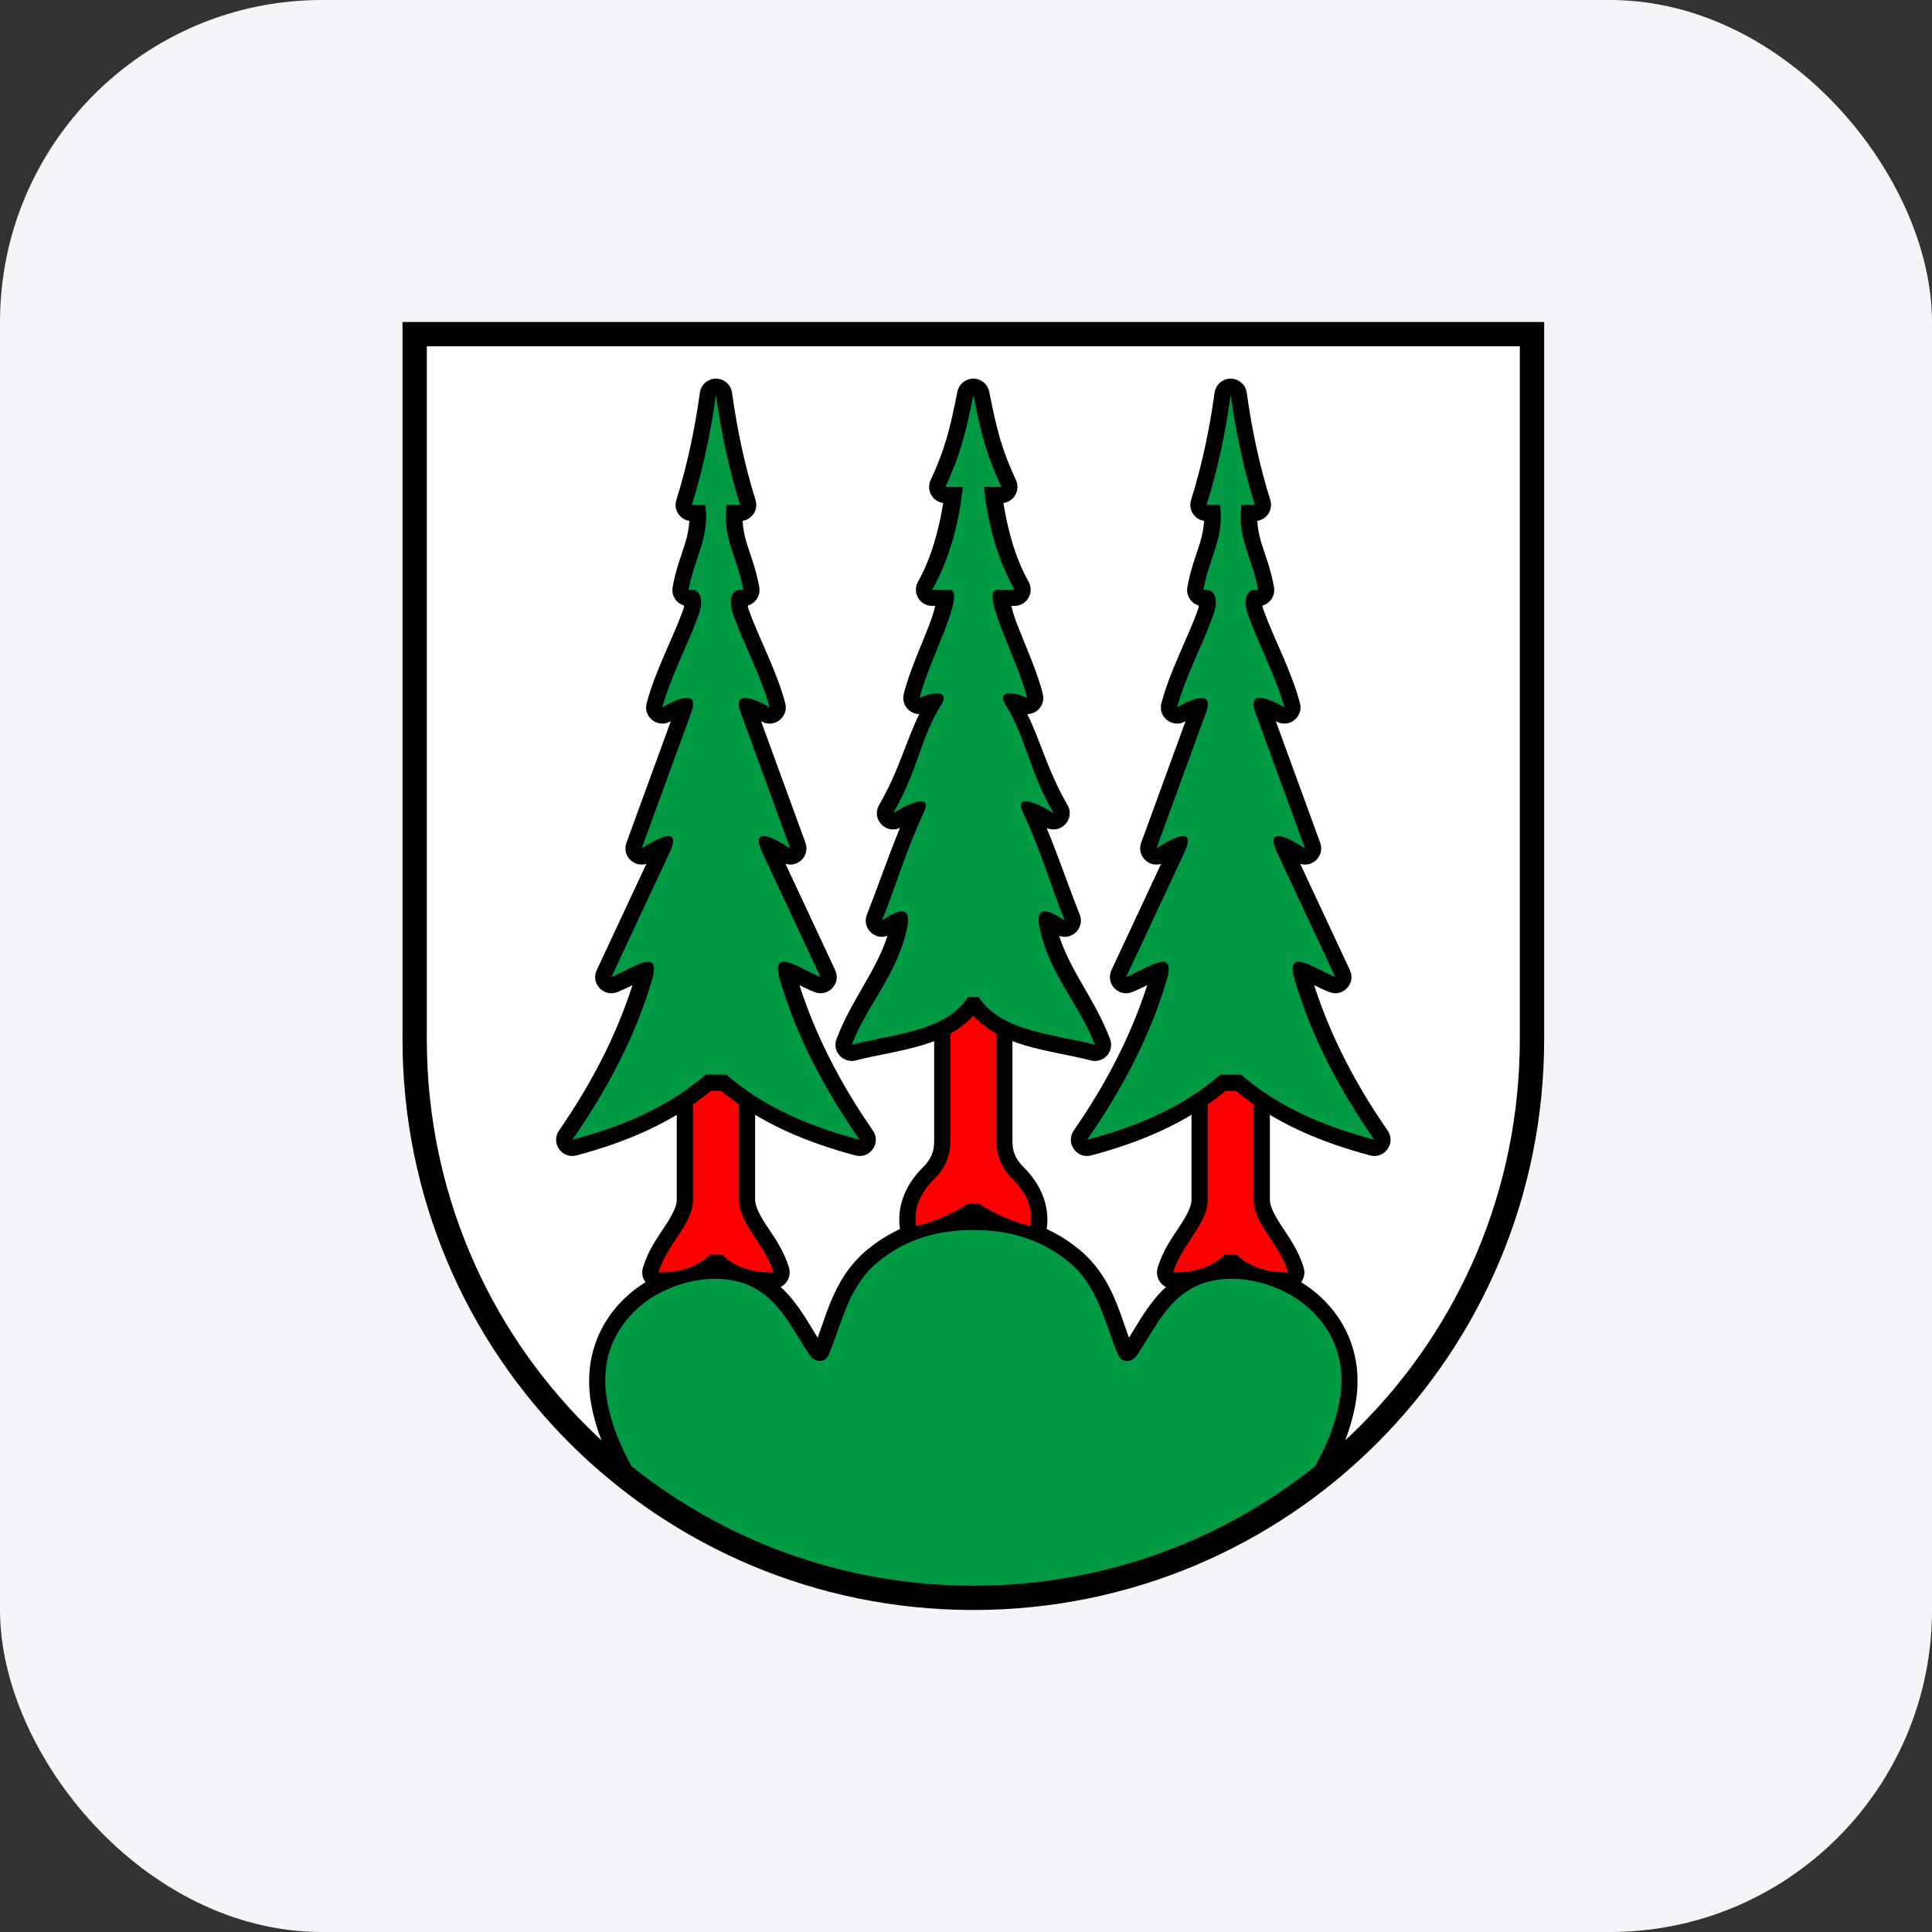
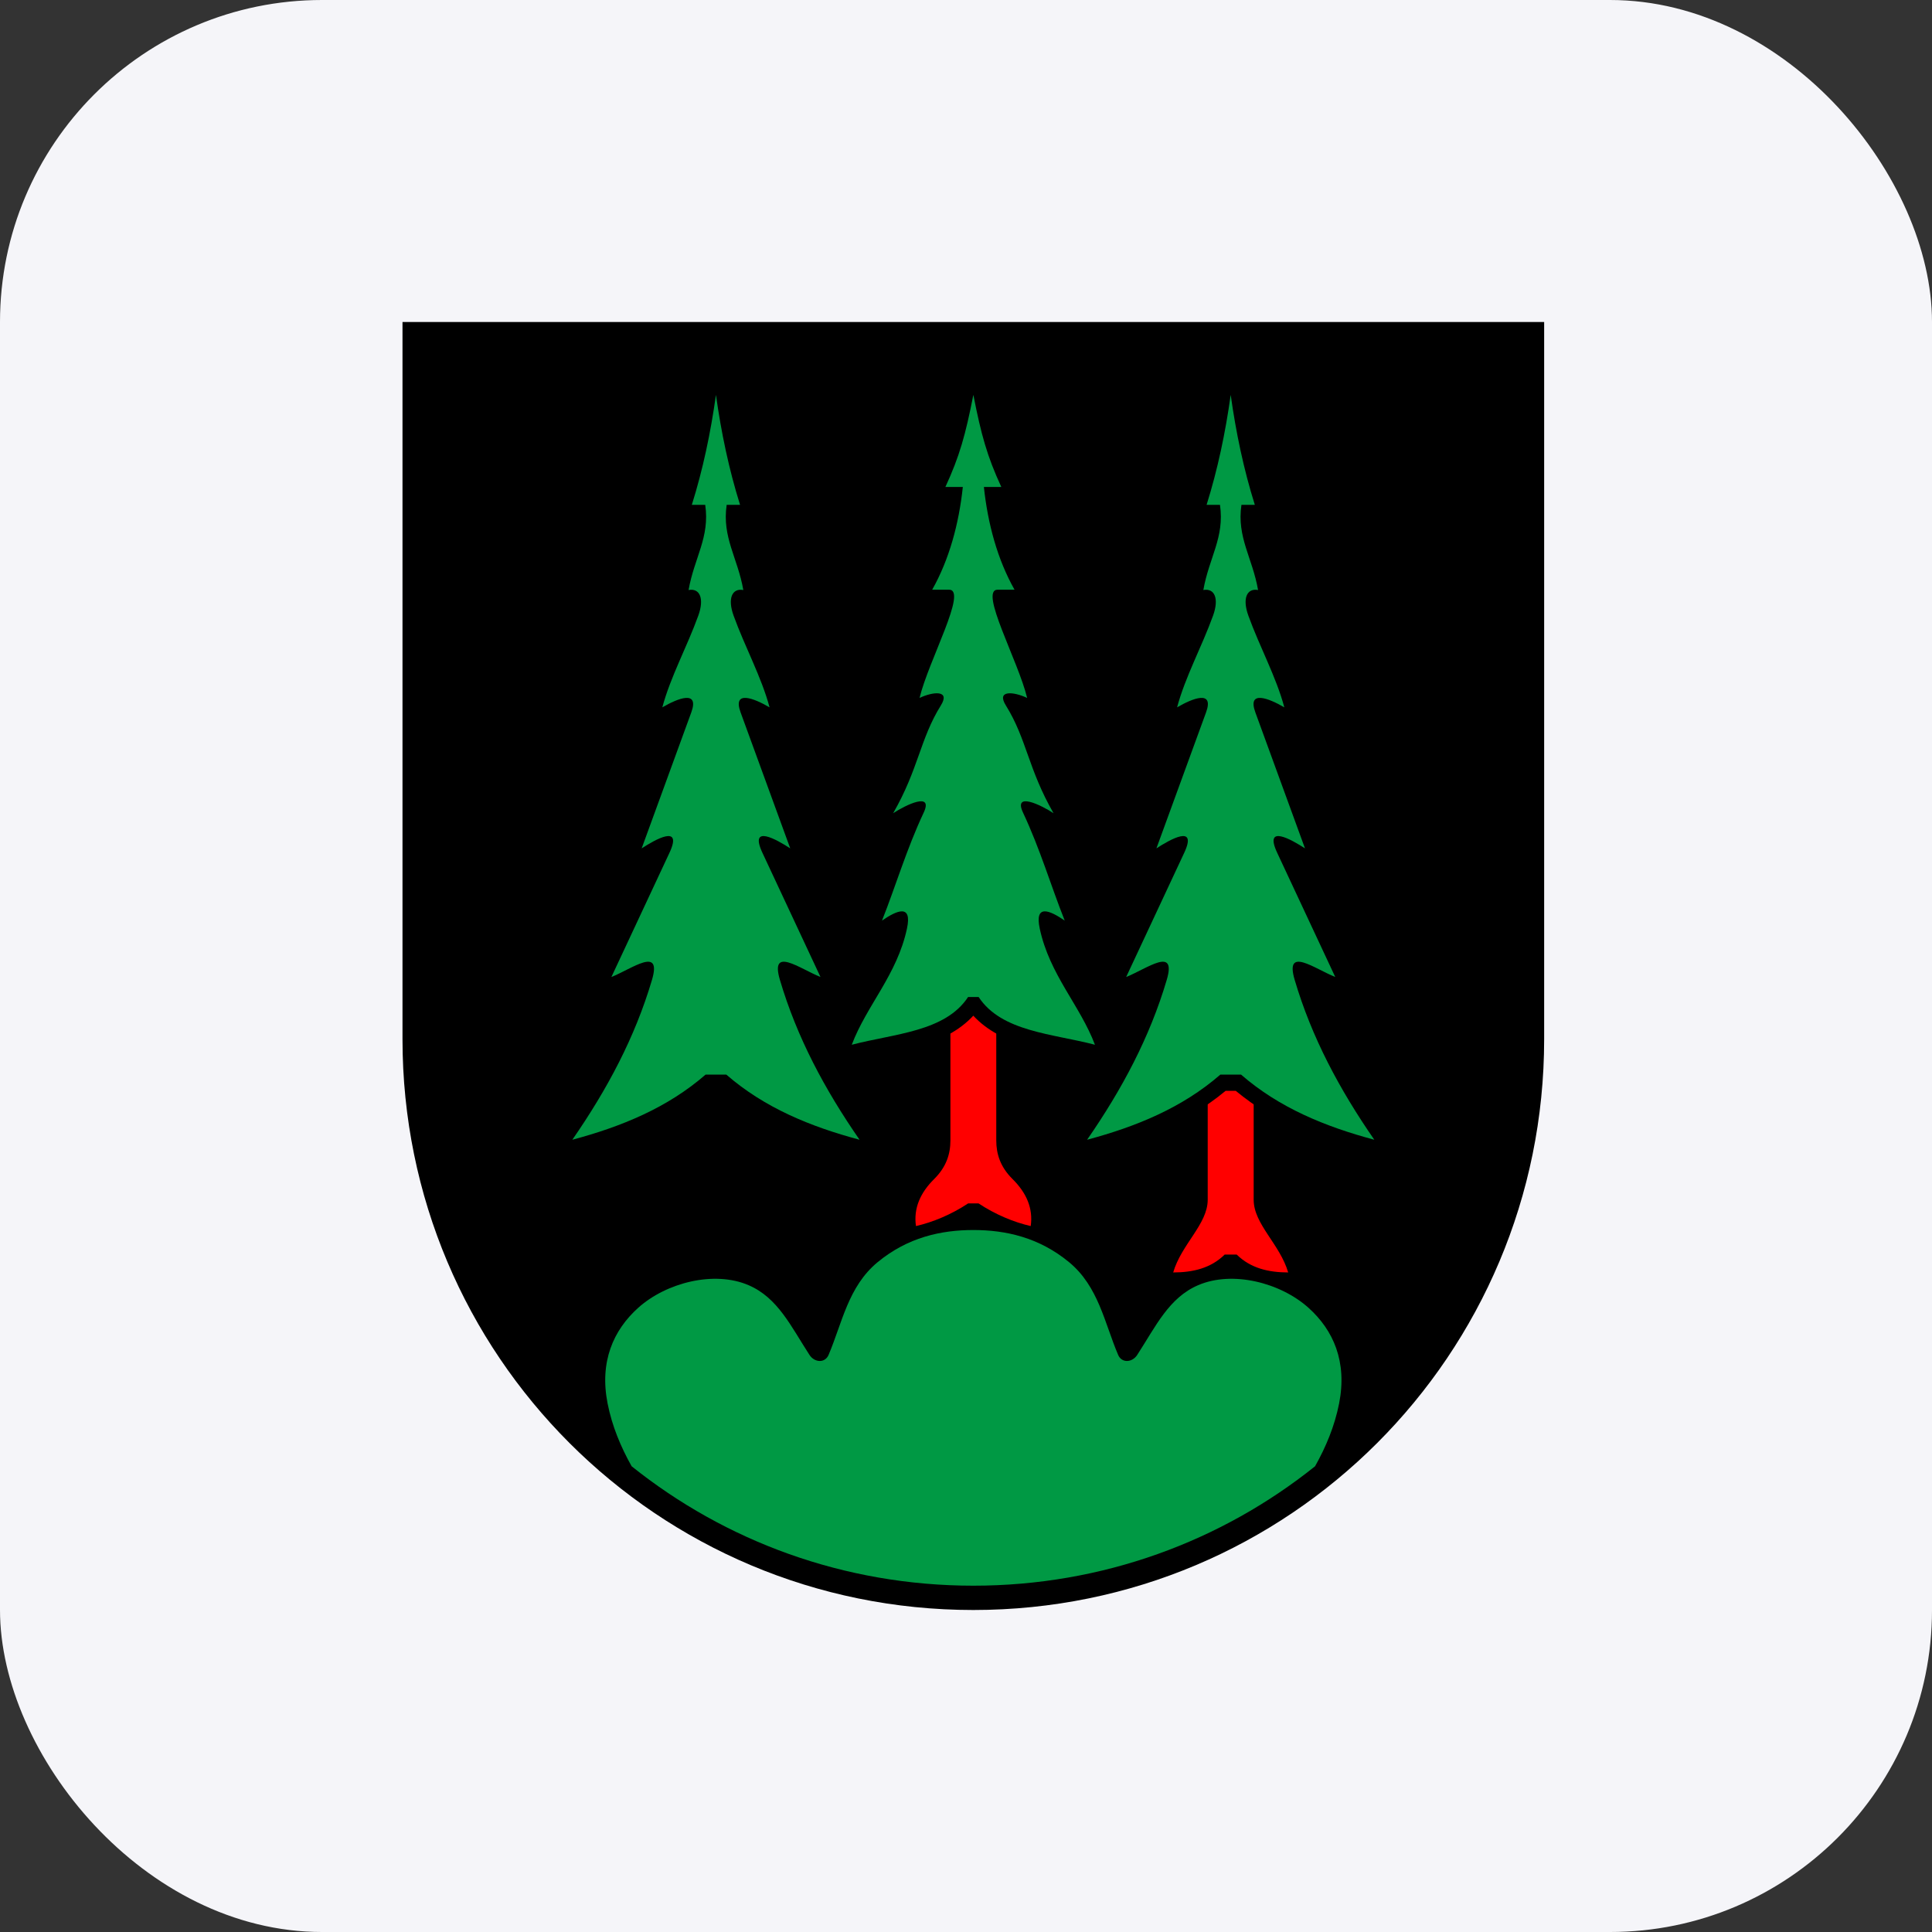
<svg xmlns="http://www.w3.org/2000/svg" width="120" height="120" viewBox="0 0 120 120" fill="none">
  <rect x="0" y="0" width="120" height="120" fill="#333333" stroke="none" />
  <rect width="120" height="120" rx="20" fill="#F5F5F9" />
  <g clip-path="url(#clip0_123_1924)">
    <path d="M25 20V64.545C25 84.161 40.839 100 60.455 100C80.071 100 95.91 84.161 95.91 64.545V20H25Z" fill="black" />
-     <path d="M26.51 21.51V64.545C26.51 83.351 41.649 98.49 60.455 98.49C79.26 98.49 94.399 83.351 94.399 64.545V21.51H26.51Z" fill="white" />
    <path d="M60.455 75.392C58.301 75.392 55.944 75.905 53.868 77.62C51.945 79.208 51.43 81.338 50.788 83.088C49.812 81.5 48.895 79.759 46.89 78.899C44.251 77.767 41.008 78.649 38.969 80.479C37.21 82.059 36.178 84.467 36.751 87.37C37.055 88.911 37.64 90.293 38.353 91.564C38.416 91.677 38.5 91.777 38.601 91.858C44.579 96.641 52.178 99.496 60.456 99.496C68.734 99.496 76.333 96.64 82.31 91.858C82.412 91.777 82.496 91.677 82.56 91.564C83.273 90.292 83.856 88.911 84.161 87.37C84.734 84.467 83.703 82.059 81.943 80.479C79.905 78.649 76.661 77.767 74.022 78.899C72.017 79.759 71.1 81.5 70.125 83.088C69.482 81.338 68.966 79.208 67.044 77.62C64.967 75.905 62.609 75.392 60.455 75.392Z" fill="black" />
    <path d="M74.998 64.209C74.442 64.217 73.997 64.675 74.006 65.231V74.52C74.006 74.915 73.747 75.439 73.29 76.135C72.834 76.831 72.22 77.66 71.902 78.752C71.714 79.397 72.198 80.042 72.87 80.041C74.082 80.039 75.35 79.756 76.397 78.928H76.44H76.484C77.53 79.756 78.798 80.038 80.009 80.041C80.681 80.043 81.166 79.398 80.978 78.752C80.66 77.66 80.046 76.831 79.59 76.135C79.134 75.439 78.875 74.915 78.875 74.52V65.231C78.875 63.889 76.86 63.889 76.86 65.231H76.02C76.029 64.663 75.566 64.201 74.998 64.209Z" fill="black" />
    <path d="M59.015 59.947C58.459 59.956 58.015 60.413 58.023 60.968V70.834C58.023 71.466 57.901 71.933 57.313 72.515C56.303 73.515 55.688 74.854 55.893 76.295C55.976 76.878 56.54 77.266 57.114 77.134C58.183 76.89 59.312 76.409 60.378 75.752H60.454H60.53C61.596 76.409 62.724 76.89 63.793 77.134C64.368 77.266 64.932 76.879 65.016 76.295C65.221 74.854 64.606 73.515 63.596 72.515C63.008 71.933 62.885 71.466 62.885 70.834V60.968C62.918 59.593 60.837 59.593 60.871 60.968H60.037C60.045 60.401 59.583 59.939 59.015 59.947Z" fill="black" />
    <path d="M43.026 64.21C42.47 64.218 42.026 64.676 42.035 65.232V74.52C42.035 74.915 41.776 75.439 41.32 76.135C40.863 76.831 40.249 77.66 39.931 78.752C39.744 79.397 40.228 80.042 40.9 80.041C42.111 80.039 43.379 79.756 44.426 78.928H44.469H44.512C45.559 79.756 46.827 80.039 48.038 80.041C48.71 80.043 49.195 79.398 49.007 78.752C48.69 77.66 48.076 76.831 47.619 76.135C47.163 75.439 46.903 74.915 46.903 74.52V65.232C46.937 63.856 44.856 63.856 44.889 65.232H44.048C44.057 64.664 43.594 64.201 43.026 64.21Z" fill="black" />
    <path d="M60.456 76.399C58.454 76.399 56.379 76.853 54.51 78.397C52.681 79.907 52.31 82.17 51.464 84.156C51.242 84.677 50.591 84.638 50.278 84.156C49.121 82.372 48.31 80.604 46.493 79.824C44.351 78.905 41.377 79.671 39.642 81.228C38.094 82.619 37.227 84.578 37.739 87.175C38.019 88.588 38.556 89.866 39.231 91.072C45.037 95.716 52.41 98.49 60.457 98.49C68.503 98.49 75.877 95.717 81.682 91.072C82.357 89.867 82.895 88.588 83.174 87.175C83.686 84.578 82.82 82.619 81.271 81.228C79.536 79.671 76.562 78.905 74.42 79.824C72.603 80.604 71.792 82.372 70.635 84.156C70.323 84.638 69.672 84.677 69.45 84.156C68.603 82.17 68.232 79.907 66.403 78.397C64.534 76.853 62.458 76.399 60.456 76.399Z" fill="#009944" />
    <path d="M61.88 60.969V70.834C61.88 71.663 62.123 72.472 62.889 73.231C63.749 74.082 64.178 75.046 64.02 76.153C62.977 75.915 61.823 75.437 60.778 74.745H60.456H60.134C59.089 75.437 57.935 75.915 56.892 76.153C56.734 75.046 57.163 74.082 58.023 73.231C58.789 72.472 59.032 71.663 59.032 70.834V60.969" fill="#FF0000" />
    <path d="M60.429 23.519C59.957 23.53 59.557 23.868 59.465 24.331C58.982 26.789 58.654 27.977 57.802 29.824C57.519 30.44 57.913 31.154 58.585 31.243C58.294 33.01 57.823 34.709 57.019 36.131C56.64 36.803 57.125 37.634 57.896 37.633H58.096C58.008 37.954 57.924 38.272 57.738 38.755C57.22 40.104 56.457 41.767 56.132 43.114C55.982 43.741 56.451 44.346 57.095 44.356C56.216 46.175 55.846 47.84 54.599 50.01C54.113 50.862 55.01 51.836 55.9 51.421C55.123 53.309 54.502 55.154 53.843 56.807C53.523 57.613 54.303 58.419 55.119 58.127C54.426 60.333 52.894 62.067 51.959 64.535C51.67 65.301 52.366 66.073 53.157 65.865C54.389 65.541 55.848 65.342 57.252 64.927C58.418 64.582 59.576 64.035 60.453 63.086C61.331 64.035 62.487 64.582 63.654 64.927C65.058 65.342 66.517 65.541 67.749 65.865C68.54 66.074 69.237 65.301 68.947 64.535C68.013 62.067 66.481 60.333 65.788 58.127C66.604 58.419 67.384 57.613 67.064 56.807C66.404 55.154 65.784 53.309 65.007 51.421C65.897 51.836 66.794 50.862 66.308 50.01C65.06 47.839 64.69 46.174 63.811 44.355C64.454 44.345 64.923 43.741 64.773 43.114C64.449 41.767 63.686 40.104 63.167 38.755C62.981 38.272 62.899 37.954 62.811 37.633H63.011C63.781 37.633 64.266 36.802 63.887 36.131C63.083 34.709 62.612 33.01 62.321 31.243C62.993 31.154 63.387 30.44 63.104 29.824C62.252 27.977 61.925 26.789 61.442 24.331C61.347 23.85 60.919 23.507 60.429 23.519Z" fill="black" />
    <path d="M60.13 61.925C58.707 64.092 55.536 64.199 52.904 64.892C53.834 62.435 55.716 60.553 56.333 57.676C56.667 56.121 55.706 56.544 54.782 57.18C55.627 55.06 56.297 52.763 57.372 50.473C57.986 49.164 56.273 49.986 55.475 50.511C57.06 47.754 57.139 45.903 58.441 43.811C59.039 42.849 57.963 42.951 57.115 43.35C57.676 41.024 60.122 36.627 58.946 36.627H57.9C58.961 34.75 59.56 32.529 59.803 30.246H58.72C59.602 28.334 59.968 27.011 60.457 24.525C60.945 27.011 61.311 28.334 62.193 30.246H61.111C61.353 32.529 61.953 34.75 63.014 36.627H61.967C60.791 36.627 63.237 41.024 63.798 43.35C62.95 42.951 61.874 42.849 62.473 43.811C63.774 45.903 63.854 47.754 65.438 50.511C64.64 49.986 62.927 49.164 63.542 50.473C64.617 52.763 65.286 55.06 66.132 57.18C65.208 56.544 64.247 56.121 64.58 57.676C65.197 60.553 67.08 62.435 68.009 64.892C65.378 64.199 62.207 64.092 60.784 61.925H60.457H60.13Z" fill="#009944" />
-     <path d="M43.042 65.231V74.52C43.042 76.034 41.409 77.279 40.898 79.034C42.115 79.032 43.229 78.777 44.098 77.922H44.469H44.841C45.71 78.777 46.824 79.031 48.041 79.034C47.53 77.279 45.897 76.034 45.897 74.52V65.231" fill="#FF0000" />
    <path d="M44.501 23.519C43.987 23.503 43.543 23.876 43.472 24.386C43.151 26.684 42.681 28.919 42.009 31.057C41.825 31.645 42.208 32.259 42.817 32.353C42.788 32.802 42.712 33.237 42.566 33.711C42.332 34.472 41.974 35.349 41.778 36.474C41.69 36.978 41.995 37.468 42.487 37.612C42.481 37.705 42.501 37.688 42.426 37.894C41.764 39.73 40.718 41.607 40.166 43.676C39.935 44.545 40.873 45.259 41.649 44.804C41.656 44.8 41.658 44.801 41.666 44.796L38.909 52.348C38.626 53.128 39.354 53.897 40.148 53.655L37.063 60.257C36.676 61.084 37.502 61.958 38.35 61.618C38.742 61.461 38.947 61.355 39.285 61.188C38.254 64.389 36.711 67.344 34.722 70.219C34.189 70.99 34.904 72.006 35.809 71.765C38.802 70.964 41.686 69.788 44.153 67.754H44.469H44.785C47.251 69.788 50.135 70.964 53.128 71.765C54.034 72.008 54.751 70.99 54.217 70.219C52.227 67.344 50.684 64.389 49.653 61.188C49.991 61.355 50.197 61.461 50.589 61.618C51.437 61.956 52.261 61.083 51.875 60.257L48.789 53.655C49.584 53.898 50.314 53.128 50.029 52.348L47.272 44.796C47.28 44.801 47.283 44.8 47.29 44.804C48.066 45.259 49.004 44.545 48.772 43.676C48.22 41.607 47.174 39.73 46.511 37.894C46.437 37.688 46.457 37.705 46.451 37.612C46.943 37.469 47.248 36.979 47.161 36.474C46.965 35.35 46.605 34.472 46.372 33.711C46.226 33.236 46.151 32.801 46.122 32.352C46.73 32.257 47.112 31.644 46.928 31.057C46.257 28.919 45.787 26.684 45.466 24.386C45.398 23.901 44.991 23.535 44.501 23.519Z" fill="black" />
    <path d="M43.824 66.747C41.45 68.812 38.593 69.977 35.549 70.792C37.711 67.668 39.439 64.439 40.496 60.86C41.121 58.745 39.273 60.164 37.975 60.683L41.579 52.974C42.428 51.157 40.691 52.15 39.855 52.694L42.937 44.248C43.453 42.834 42.102 43.371 41.138 43.935C41.645 42.036 42.673 40.175 43.373 38.236C43.752 37.187 43.478 36.518 42.769 36.647C43.119 34.641 44.099 33.377 43.803 31.358H42.97C43.661 29.157 44.142 26.868 44.469 24.525C44.796 26.868 45.276 29.157 45.967 31.358H45.135C44.838 33.377 45.818 34.641 46.169 36.647C45.459 36.518 45.185 37.187 45.564 38.236C46.264 40.175 47.292 42.036 47.799 43.935C46.836 43.371 45.484 42.834 46 44.248L49.083 52.694C48.247 52.15 46.509 51.157 47.358 52.974L50.962 60.683C49.665 60.164 47.816 58.745 48.441 60.86C49.498 64.439 51.226 67.668 53.389 70.792C50.344 69.977 47.488 68.812 45.113 66.747H44.469H43.824Z" fill="#009944" />
    <path d="M75.013 65.231V74.52C75.013 76.034 73.38 77.279 72.869 79.034C74.086 79.032 75.2 78.777 76.069 77.922H76.44H76.812C77.681 78.777 78.795 79.031 80.011 79.034C79.501 77.279 77.868 76.034 77.868 74.52V65.231" fill="#FF0000" />
    <path d="M76.472 23.519C75.958 23.503 75.514 23.876 75.442 24.386C75.122 26.684 74.651 28.919 73.98 31.057C73.796 31.645 74.178 32.259 74.787 32.353C74.759 32.802 74.682 33.237 74.537 33.711C74.303 34.472 73.945 35.349 73.748 36.474C73.661 36.979 73.967 37.469 74.458 37.612C74.453 37.705 74.471 37.688 74.397 37.894C73.734 39.73 72.689 41.607 72.137 43.676C71.906 44.545 72.843 45.259 73.619 44.804C73.626 44.8 73.629 44.801 73.636 44.796L70.88 52.348C70.596 53.128 71.325 53.897 72.119 53.655L69.034 60.257C68.647 61.084 69.472 61.958 70.32 61.618C70.713 61.461 70.918 61.355 71.257 61.188C70.226 64.389 68.682 67.344 66.692 70.219C66.16 70.99 66.875 72.006 67.78 71.765C70.773 70.964 73.657 69.788 76.124 67.754H76.44H76.755C79.222 69.788 82.106 70.964 85.099 71.765C86.005 72.008 86.721 70.99 86.188 70.219C84.198 67.344 82.654 64.389 81.623 61.188C81.962 61.355 82.167 61.461 82.56 61.618C83.407 61.956 84.232 61.083 83.845 60.257L80.759 53.655C81.554 53.899 82.285 53.129 82 52.348L79.243 44.796C79.25 44.801 79.253 44.8 79.261 44.804C80.037 45.259 80.975 44.545 80.743 43.676C80.191 41.607 79.145 39.73 78.482 37.894C78.408 37.688 78.427 37.705 78.422 37.612C78.914 37.469 79.219 36.979 79.132 36.474C78.935 35.349 78.576 34.472 78.342 33.711C78.197 33.236 78.121 32.801 78.093 32.352C78.701 32.257 79.082 31.644 78.899 31.057C78.228 28.919 77.757 26.684 77.437 24.386C77.369 23.901 76.961 23.535 76.472 23.519Z" fill="black" />
    <path d="M75.797 66.747C73.422 68.812 70.566 69.977 67.522 70.792C69.684 67.668 71.412 64.439 72.469 60.86C73.094 58.745 71.245 60.164 69.948 60.683L73.552 52.974C74.401 51.157 72.663 52.15 71.827 52.694L74.91 44.248C75.426 42.834 74.075 43.371 73.111 43.935C73.618 42.036 74.646 40.175 75.346 38.236C75.725 37.187 75.451 36.518 74.742 36.647C75.092 34.641 76.072 33.377 75.775 31.358H74.943C75.634 29.157 76.115 26.868 76.441 24.525C76.768 26.868 77.249 29.157 77.94 31.358H77.108C76.811 33.377 77.791 34.641 78.141 36.647C77.432 36.518 77.158 37.187 77.537 38.236C78.237 40.175 79.265 42.036 79.772 43.935C78.808 43.371 77.457 42.834 77.973 44.248L81.055 52.694C80.219 52.15 78.482 51.157 79.331 52.974L82.935 60.683C81.638 60.164 79.789 58.745 80.414 60.86C81.471 64.439 83.199 67.668 85.361 70.792C82.317 69.977 79.46 68.812 77.086 66.747H76.441H75.797Z" fill="#009944" />
  </g>
  <defs>
    <clipPath id="clip0_123_1924">
      <rect width="70.91" height="80" fill="white" transform="translate(25 20)" />
    </clipPath>
  </defs>
</svg>